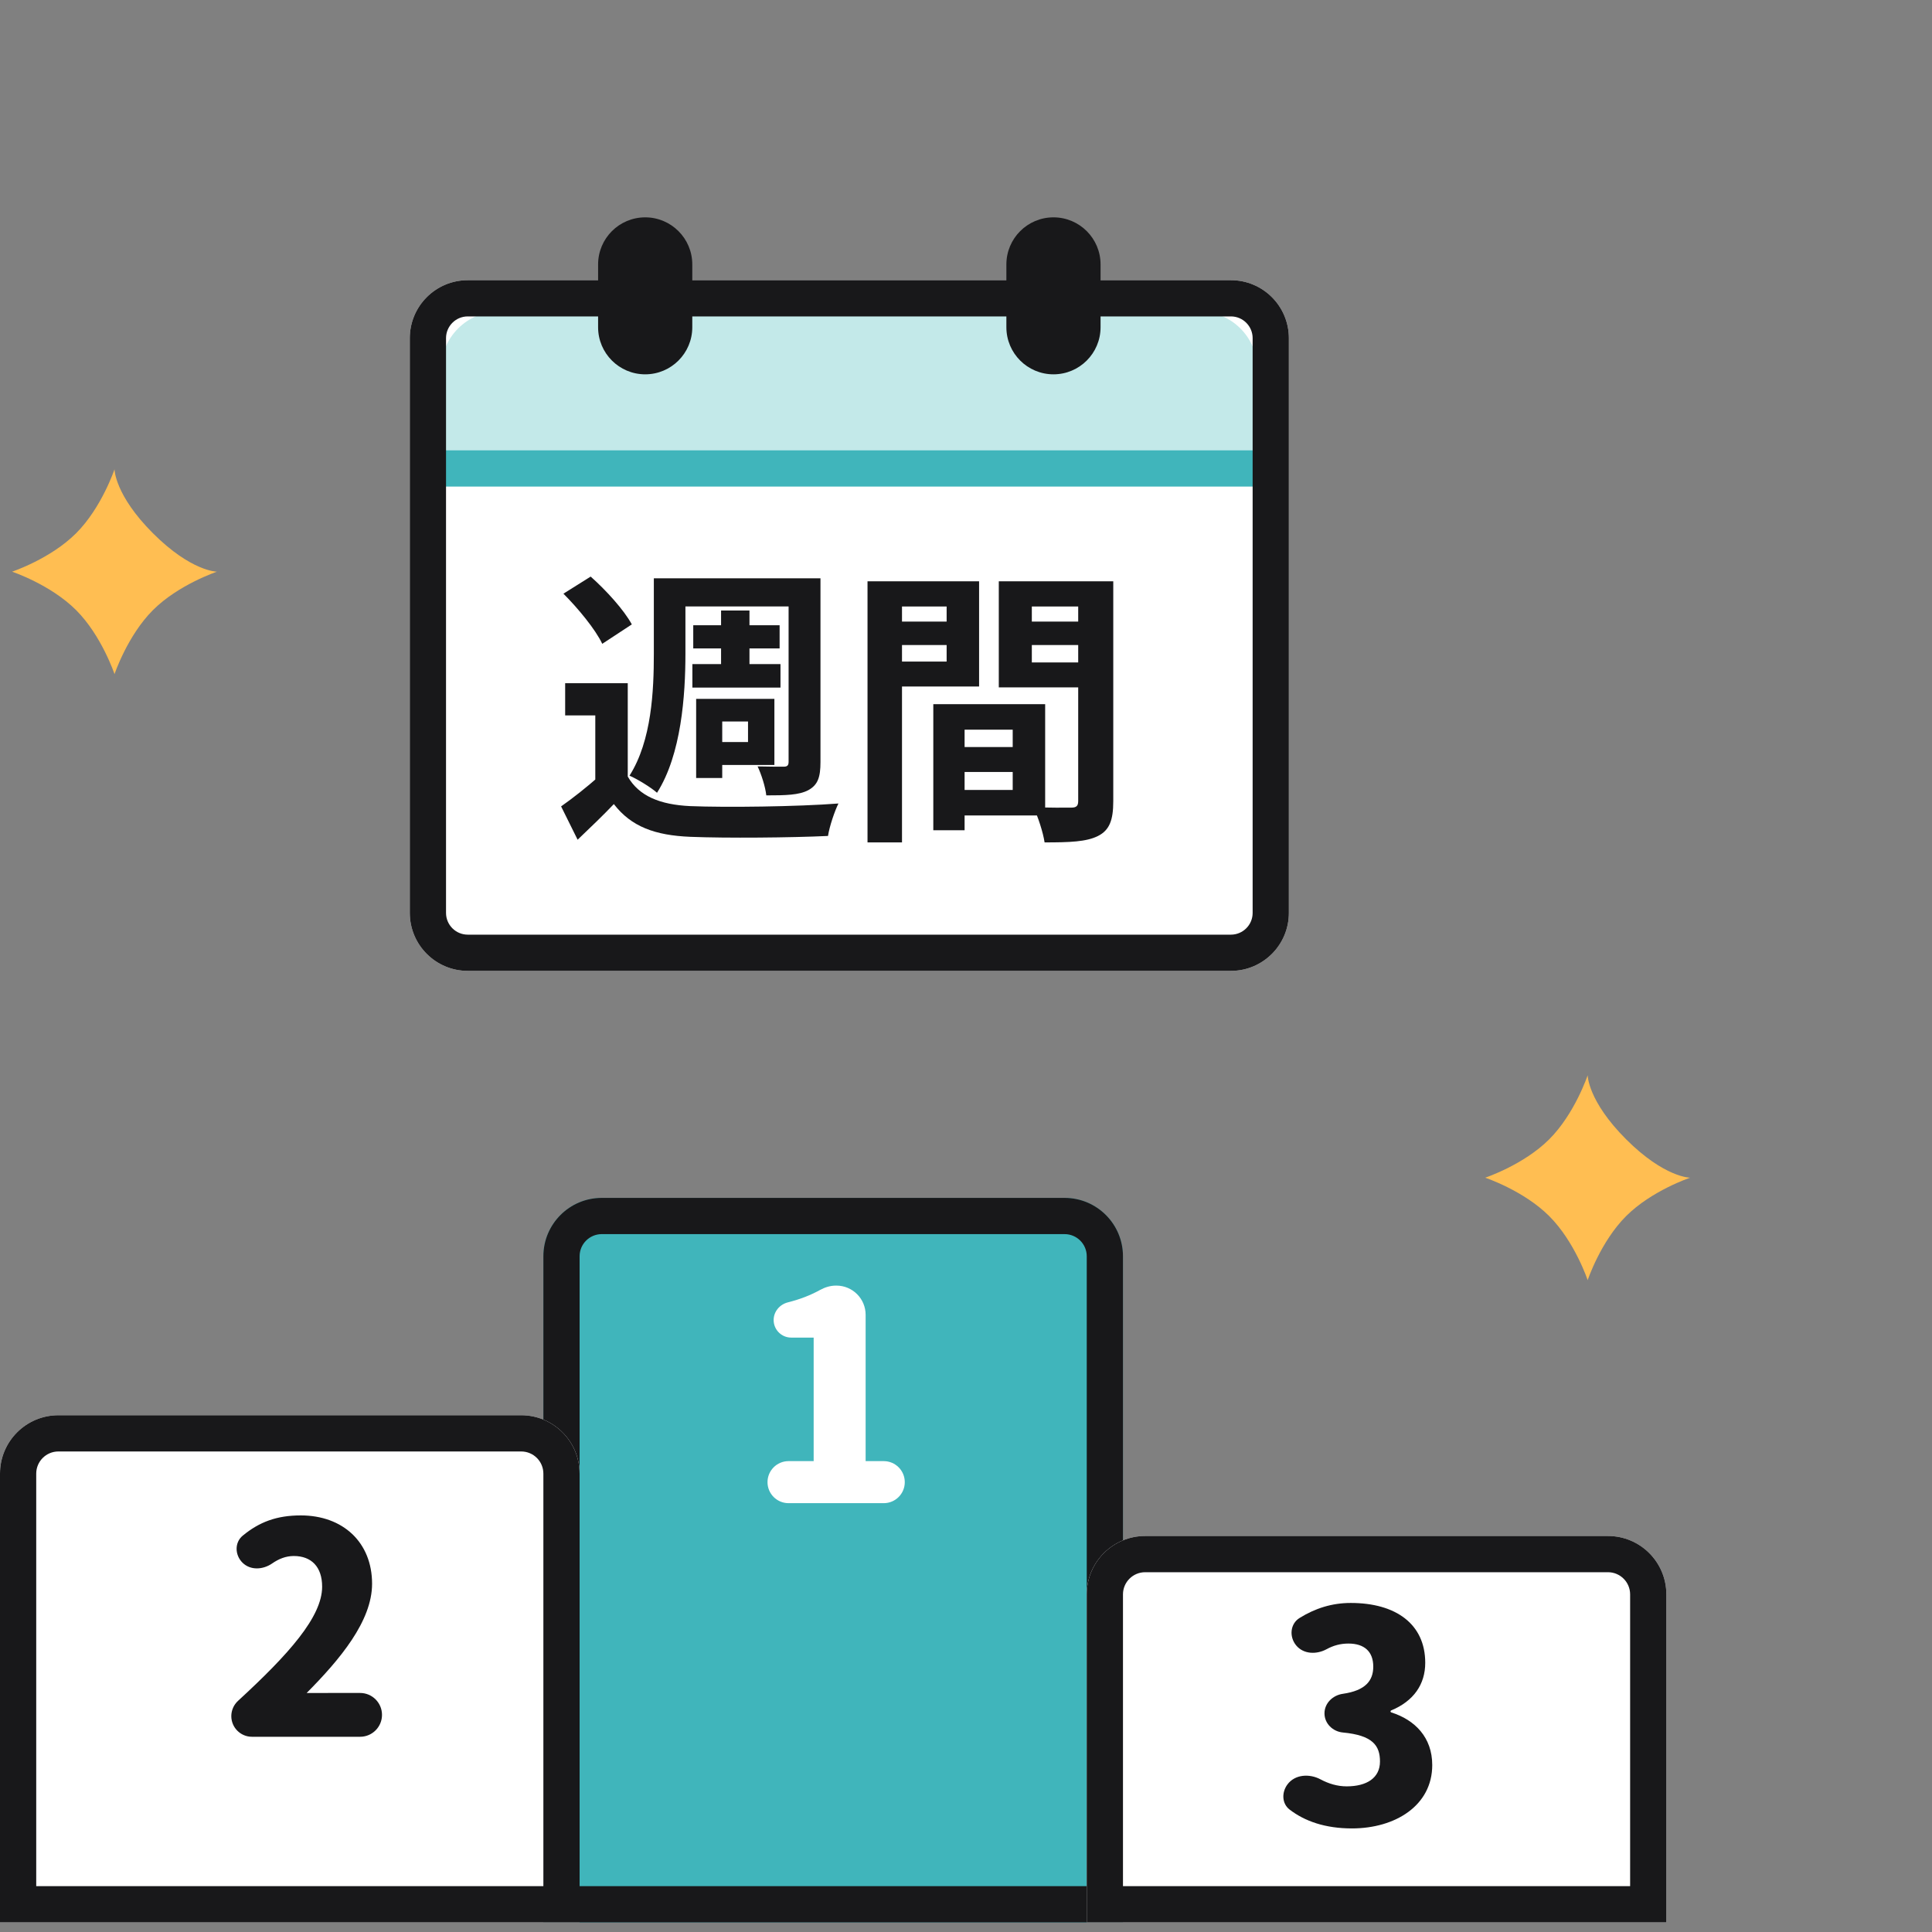
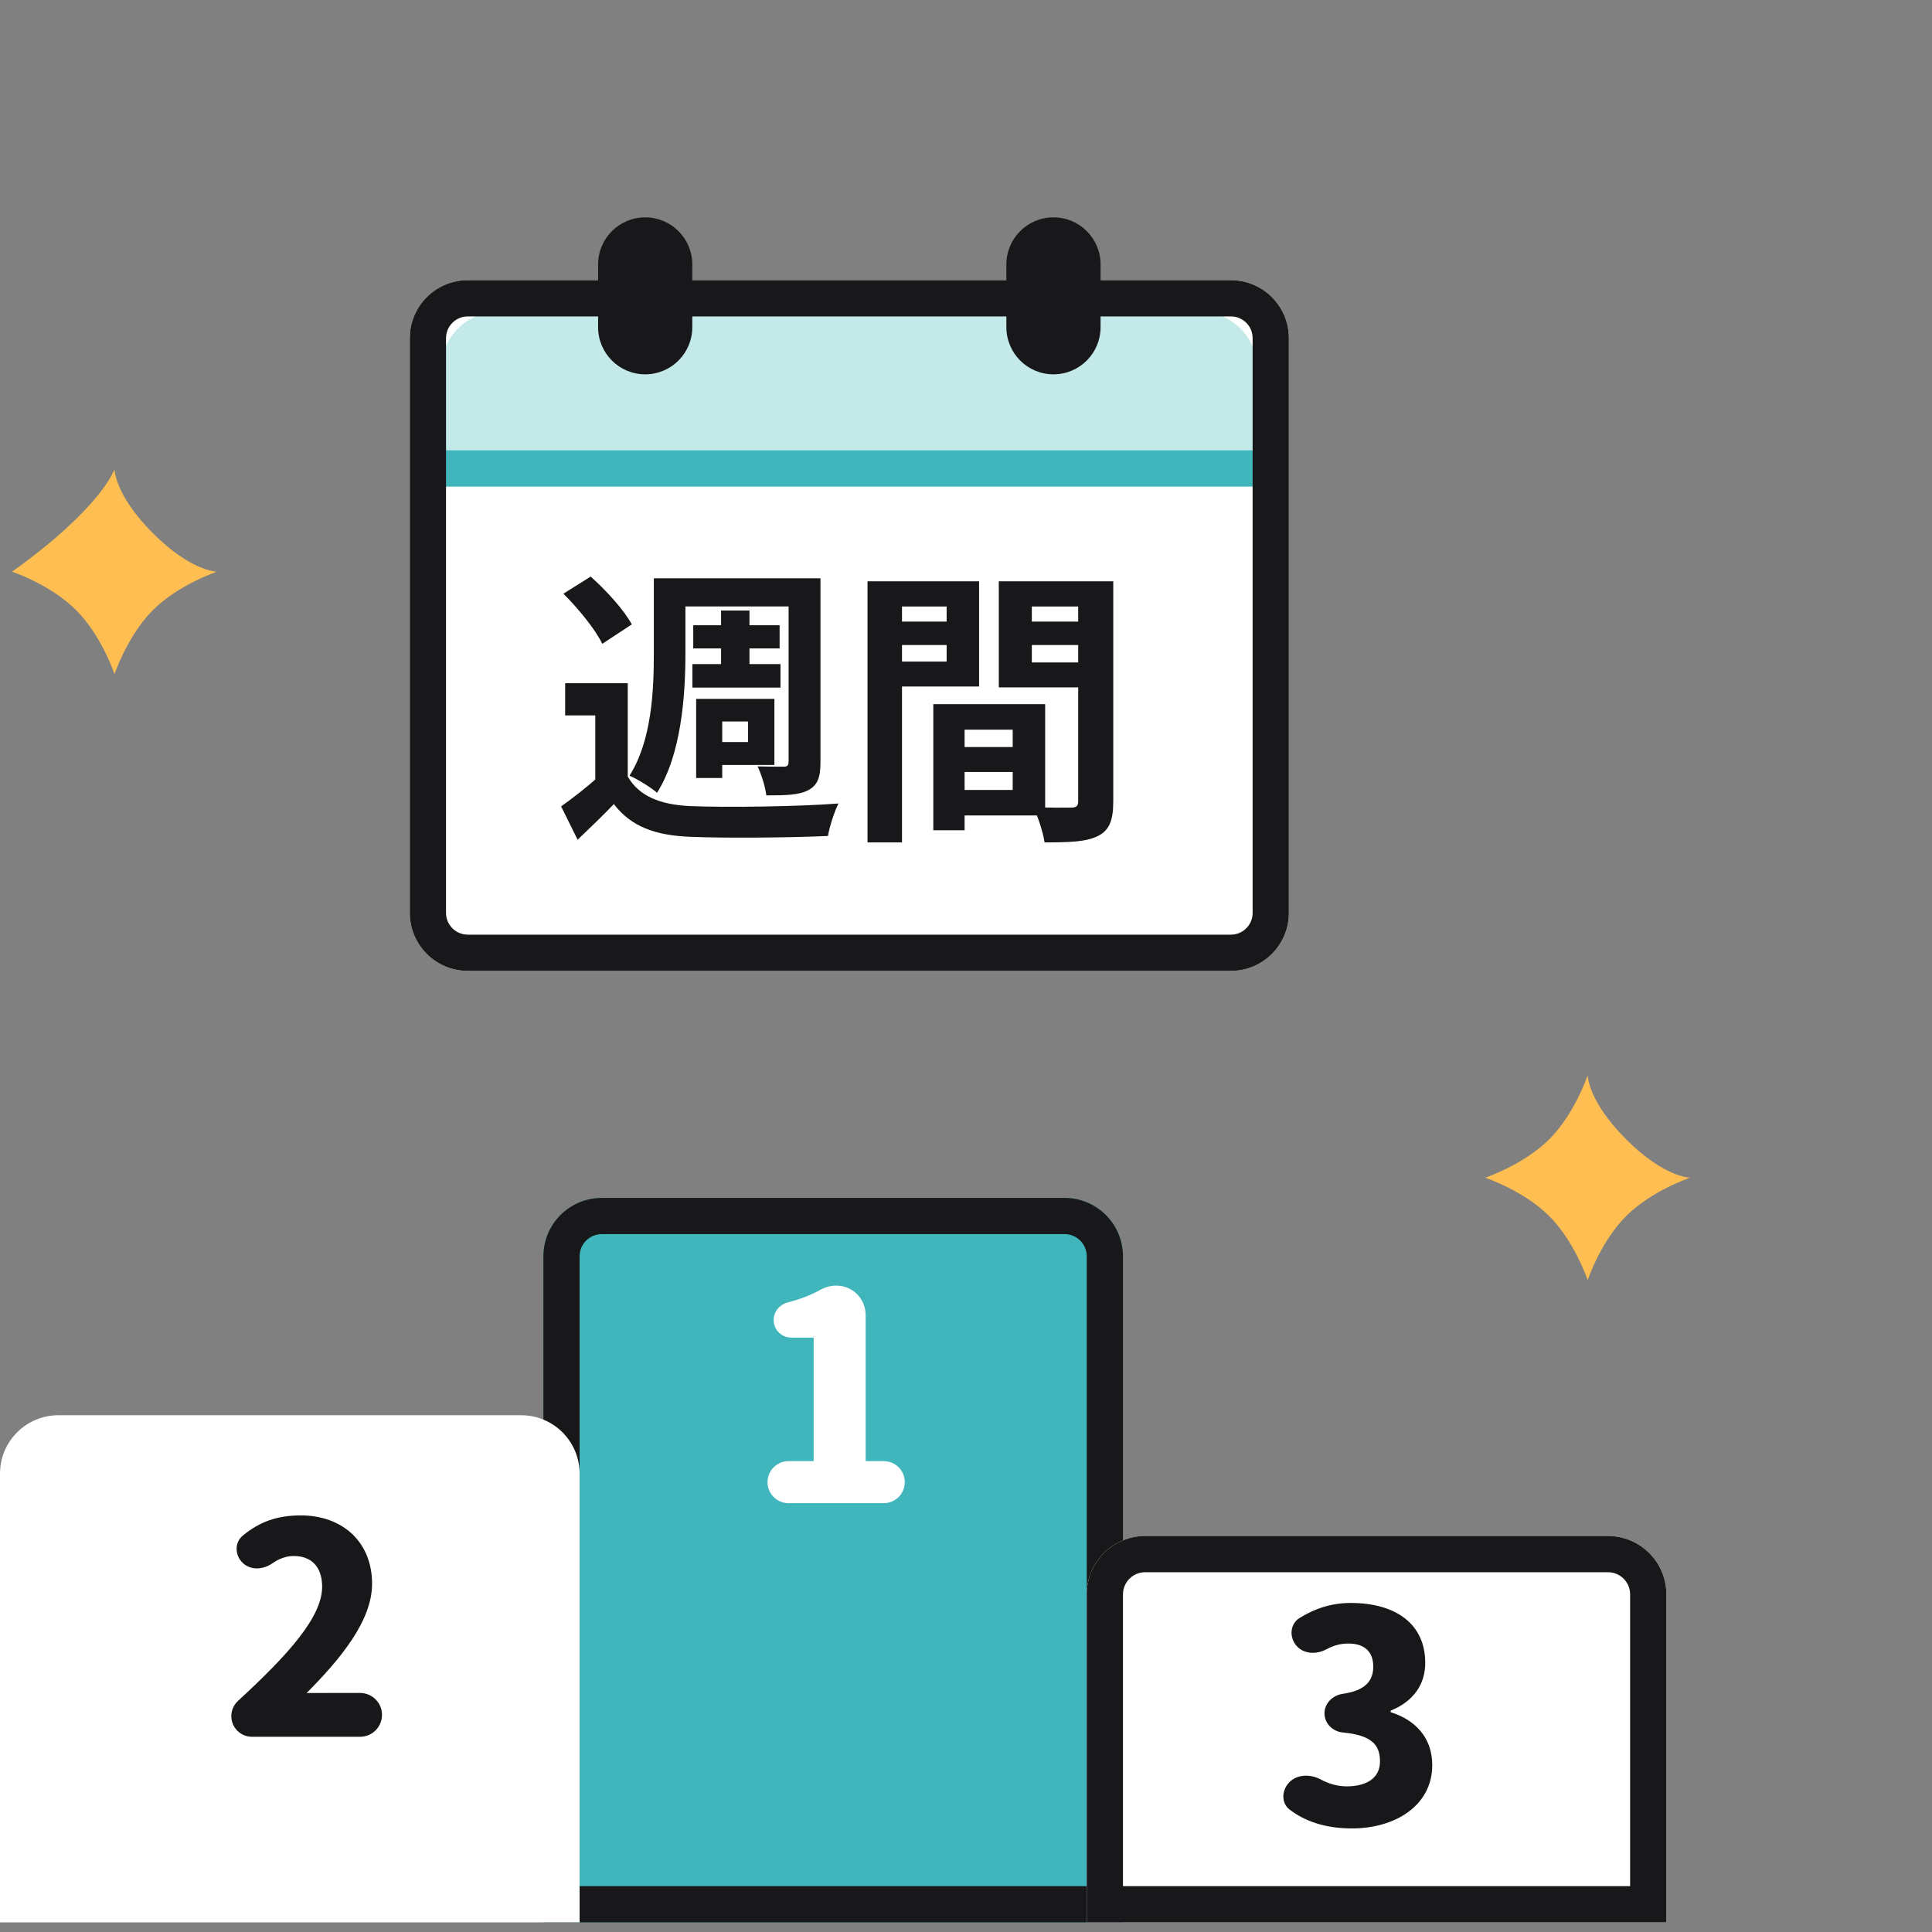
<svg xmlns="http://www.w3.org/2000/svg" width="80" height="80" viewBox="0 0 80 80" fill="none">
  <rect x="0" y="0" width="80" height="80" fill="#808080" stroke="none" />
  <path d="M22.5 52.02C22.5 50.684 23.583 49.602 24.919 49.602H44.081C45.417 49.602 46.5 50.684 46.5 52.02V79.602H22.5V52.02Z" fill="#40B5BB" />
  <path fill-rule="evenodd" clip-rule="evenodd" d="M44.081 51.102H24.919C24.411 51.102 24 51.513 24 52.02V78.102H45V52.02C45 51.513 44.589 51.102 44.081 51.102ZM24.919 49.602C23.583 49.602 22.5 50.684 22.5 52.02V79.602H46.5V52.02C46.5 50.684 45.417 49.602 44.081 49.602H24.919Z" fill="#18181A" />
  <path d="M32.652 62.243C32.171 62.243 31.781 61.854 31.781 61.373C31.781 60.892 32.171 60.502 32.652 60.502H33.692V55.387H32.762C32.361 55.387 32.035 55.061 32.035 54.66C32.035 54.31 32.285 54.014 32.624 53.928C33.144 53.796 33.562 53.632 33.958 53.414C34.159 53.303 34.382 53.234 34.612 53.234H34.635C35.303 53.234 35.844 53.776 35.844 54.444V60.502H36.594C37.075 60.502 37.465 60.892 37.465 61.373C37.465 61.854 37.075 62.243 36.594 62.243H32.652Z" fill="white" />
  <path d="M0 61.02C0 59.684 1.083 58.602 2.419 58.602H21.581C22.917 58.602 24 59.684 24 61.02V79.602H0V61.02Z" fill="white" />
-   <path fill-rule="evenodd" clip-rule="evenodd" d="M21.581 60.102H2.419C1.911 60.102 1.5 60.513 1.5 61.02V78.102H22.5V61.02C22.5 60.513 22.089 60.102 21.581 60.102ZM2.419 58.602C1.083 58.602 0 59.684 0 61.02V79.602H24V61.02C24 59.684 22.917 58.602 21.581 58.602H2.419Z" fill="#18181A" />
  <path d="M10.433 71.916C9.961 71.916 9.578 71.534 9.578 71.061C9.578 70.82 9.68 70.59 9.858 70.427C11.952 68.502 13.339 66.952 13.339 65.701C13.339 64.878 12.892 64.431 12.166 64.431C11.83 64.431 11.538 64.553 11.271 64.738C10.889 65.002 10.371 65.033 10.041 64.707C9.723 64.392 9.706 63.871 10.052 63.587C10.739 63.021 11.458 62.75 12.456 62.75C14.197 62.75 15.407 63.862 15.407 65.58C15.407 67.128 14.077 68.712 12.698 70.103C13.303 70.103 13.762 70.102 14.173 70.102H14.911C15.412 70.102 15.818 70.508 15.818 71.009C15.818 71.51 15.412 71.916 14.911 71.916H10.433Z" fill="#18181A" />
  <path d="M45 66.02C45 64.684 46.083 63.602 47.419 63.602H66.582C67.917 63.602 69 64.684 69 66.02V79.602H45V66.02Z" fill="white" />
  <path fill-rule="evenodd" clip-rule="evenodd" d="M66.582 65.102H47.419C46.911 65.102 46.5 65.513 46.5 66.02V78.102H67.5V66.02C67.5 65.513 67.089 65.102 66.582 65.102ZM47.419 63.602C46.083 63.602 45 64.684 45 66.02V79.602H69V66.02C69 64.684 67.917 63.602 66.582 63.602H47.419Z" fill="#18181A" />
  <path d="M55.981 75.711C54.879 75.711 54.03 75.415 53.399 74.93C53.077 74.682 53.067 74.221 53.307 73.894C53.617 73.471 54.219 73.433 54.681 73.68C55.019 73.861 55.38 73.969 55.763 73.969C56.598 73.969 57.142 73.618 57.142 72.941C57.142 72.285 56.846 71.855 55.606 71.739C55.187 71.7 54.844 71.367 54.844 70.946C54.844 70.525 55.188 70.196 55.604 70.137C56.545 70.002 56.864 69.59 56.864 69.011C56.864 68.394 56.501 68.056 55.836 68.056C55.503 68.056 55.214 68.136 54.931 68.29C54.511 68.517 53.975 68.5 53.671 68.132C53.377 67.775 53.42 67.239 53.814 66.996C54.457 66.598 55.149 66.375 55.933 66.375C57.795 66.375 59.016 67.246 59.016 68.854C59.016 69.74 58.542 70.437 57.604 70.826C57.588 70.833 57.577 70.849 57.577 70.866C57.577 70.885 57.59 70.901 57.608 70.907C58.584 71.215 59.306 71.937 59.306 73.087C59.306 74.767 57.771 75.711 55.981 75.711Z" fill="#18181A" />
  <path d="M65.742 44.523C65.742 44.523 65.742 45.584 67.333 47.175C68.924 48.766 69.985 48.766 69.985 48.766C69.985 48.766 68.394 49.296 67.333 50.357C66.272 51.418 65.742 53.009 65.742 53.009C65.742 53.009 65.212 51.418 64.151 50.357C63.09 49.296 61.499 48.766 61.499 48.766C61.499 48.766 63.09 48.236 64.151 47.175C65.212 46.114 65.742 44.523 65.742 44.523Z" fill="#FFBE52" />
-   <path d="M4.742 19.43C4.742 19.43 4.742 20.49 6.333 22.081C7.924 23.672 8.985 23.672 8.985 23.672C8.985 23.672 7.394 24.203 6.333 25.263C5.273 26.324 4.742 27.915 4.742 27.915C4.742 27.915 4.212 26.324 3.151 25.263C2.091 24.203 0.5 23.672 0.5 23.672C0.5 23.672 2.091 23.142 3.151 22.081C4.212 21.021 4.742 19.43 4.742 19.43Z" fill="#FFBE52" />
+   <path d="M4.742 19.43C4.742 19.43 4.742 20.49 6.333 22.081C7.924 23.672 8.985 23.672 8.985 23.672C8.985 23.672 7.394 24.203 6.333 25.263C5.273 26.324 4.742 27.915 4.742 27.915C4.742 27.915 4.212 26.324 3.151 25.263C2.091 24.203 0.5 23.672 0.5 23.672C4.212 21.021 4.742 19.43 4.742 19.43Z" fill="#FFBE52" />
  <path d="M16.969 14.002C16.969 12.676 18.043 11.602 19.369 11.602H50.969C52.294 11.602 53.369 12.676 53.369 14.002V37.802C53.369 39.127 52.294 40.202 50.969 40.202H19.369C18.043 40.202 16.969 39.127 16.969 37.802V14.002Z" fill="white" />
  <path d="M18.266 15.298C18.266 13.973 19.34 12.898 20.666 12.898H49.666C50.991 12.898 52.066 13.973 52.066 15.298V19.398H18.266V15.298Z" fill="#C3E9E9" />
  <path d="M24.766 10.95C24.766 9.873 25.639 9 26.716 9C27.793 9 28.666 9.873 28.666 10.95V13.55C28.666 14.627 27.793 15.5 26.716 15.5C25.639 15.5 24.766 14.627 24.766 13.55V10.95Z" fill="#18181A" />
  <path d="M41.672 10.95C41.672 9.873 42.545 9 43.622 9C44.699 9 45.572 9.873 45.572 10.95V13.55C45.572 14.627 44.699 15.5 43.622 15.5C42.545 15.5 41.672 14.627 41.672 13.55V10.95Z" fill="#18181A" />
  <path d="M39.318 30.934H42.606V31.966H39.318V30.934ZM39.234 29.158H43.278V33.766H39.234V32.71H41.934V30.214H39.234V29.158ZM38.646 29.158H39.942V34.378H38.646V29.158ZM36.63 25.738H39.642V26.71H36.63V25.738ZM42.198 25.738H45.234V26.71H42.198V25.738ZM44.646 24.07H46.098V33.178C46.098 33.958 45.942 34.378 45.462 34.618C44.982 34.858 44.286 34.882 43.254 34.882C43.194 34.474 42.978 33.802 42.786 33.418C43.41 33.454 44.142 33.442 44.358 33.442C44.574 33.442 44.646 33.37 44.646 33.166V24.07ZM36.75 24.07H40.542V28.426H36.75V27.394H39.198V25.114H36.75V24.07ZM45.414 24.07V25.114H42.726V27.43H45.414V28.462H41.358V24.07H45.414ZM35.922 24.07H37.35V34.882H35.922V24.07Z" fill="#18181A" />
  <path d="M25.994 28.291V32.707H24.65V29.623H23.402V28.291H25.994ZM25.994 32.155C26.462 32.971 27.338 33.319 28.574 33.379C30.062 33.439 33.014 33.403 34.718 33.271C34.562 33.583 34.346 34.219 34.286 34.615C32.75 34.687 30.086 34.711 28.586 34.651C27.122 34.591 26.138 34.231 25.418 33.295C24.962 33.775 24.482 34.231 23.918 34.771L23.234 33.391C23.714 33.055 24.29 32.599 24.794 32.155H25.994ZM23.33 24.583L24.458 23.875C25.094 24.439 25.838 25.255 26.162 25.855L24.938 26.659C24.662 26.071 23.942 25.195 23.33 24.583ZM27.866 23.947H33.278V25.111H27.866V23.947ZM28.706 25.891H32.282V26.851H28.706V25.891ZM28.67 27.499H32.318V28.471H28.67V27.499ZM29.858 25.279H31.034V28.075H29.858V25.279ZM27.074 23.947H28.382V27.067C28.382 28.783 28.214 31.243 27.206 32.827C26.966 32.611 26.378 32.251 26.066 32.119C26.99 30.667 27.074 28.579 27.074 27.067V23.947ZM32.654 23.947H33.974V31.555C33.974 32.179 33.866 32.503 33.47 32.719C33.086 32.923 32.534 32.935 31.73 32.935C31.694 32.587 31.526 32.059 31.37 31.735C31.814 31.747 32.306 31.747 32.45 31.747C32.606 31.747 32.654 31.687 32.654 31.543V23.947ZM29.354 28.939H32.066V31.675H29.354V30.727H30.974V29.875H29.354V28.939ZM28.826 28.939H29.906V32.215H28.826V28.939Z" fill="#18181A" />
  <path fill-rule="evenodd" clip-rule="evenodd" d="M18.266 18.648H52.716V20.148H18.266V18.648Z" fill="#40B5BB" />
  <path fill-rule="evenodd" clip-rule="evenodd" d="M50.969 13.102H19.369C18.872 13.102 18.469 13.505 18.469 14.002V37.802C18.469 38.299 18.872 38.702 19.369 38.702H50.969C51.466 38.702 51.869 38.299 51.869 37.802V14.002C51.869 13.505 51.466 13.102 50.969 13.102ZM19.369 11.602C18.043 11.602 16.969 12.676 16.969 14.002V37.802C16.969 39.127 18.043 40.202 19.369 40.202H50.969C52.294 40.202 53.369 39.127 53.369 37.802V14.002C53.369 12.676 52.294 11.602 50.969 11.602H19.369Z" fill="#18181A" />
</svg>